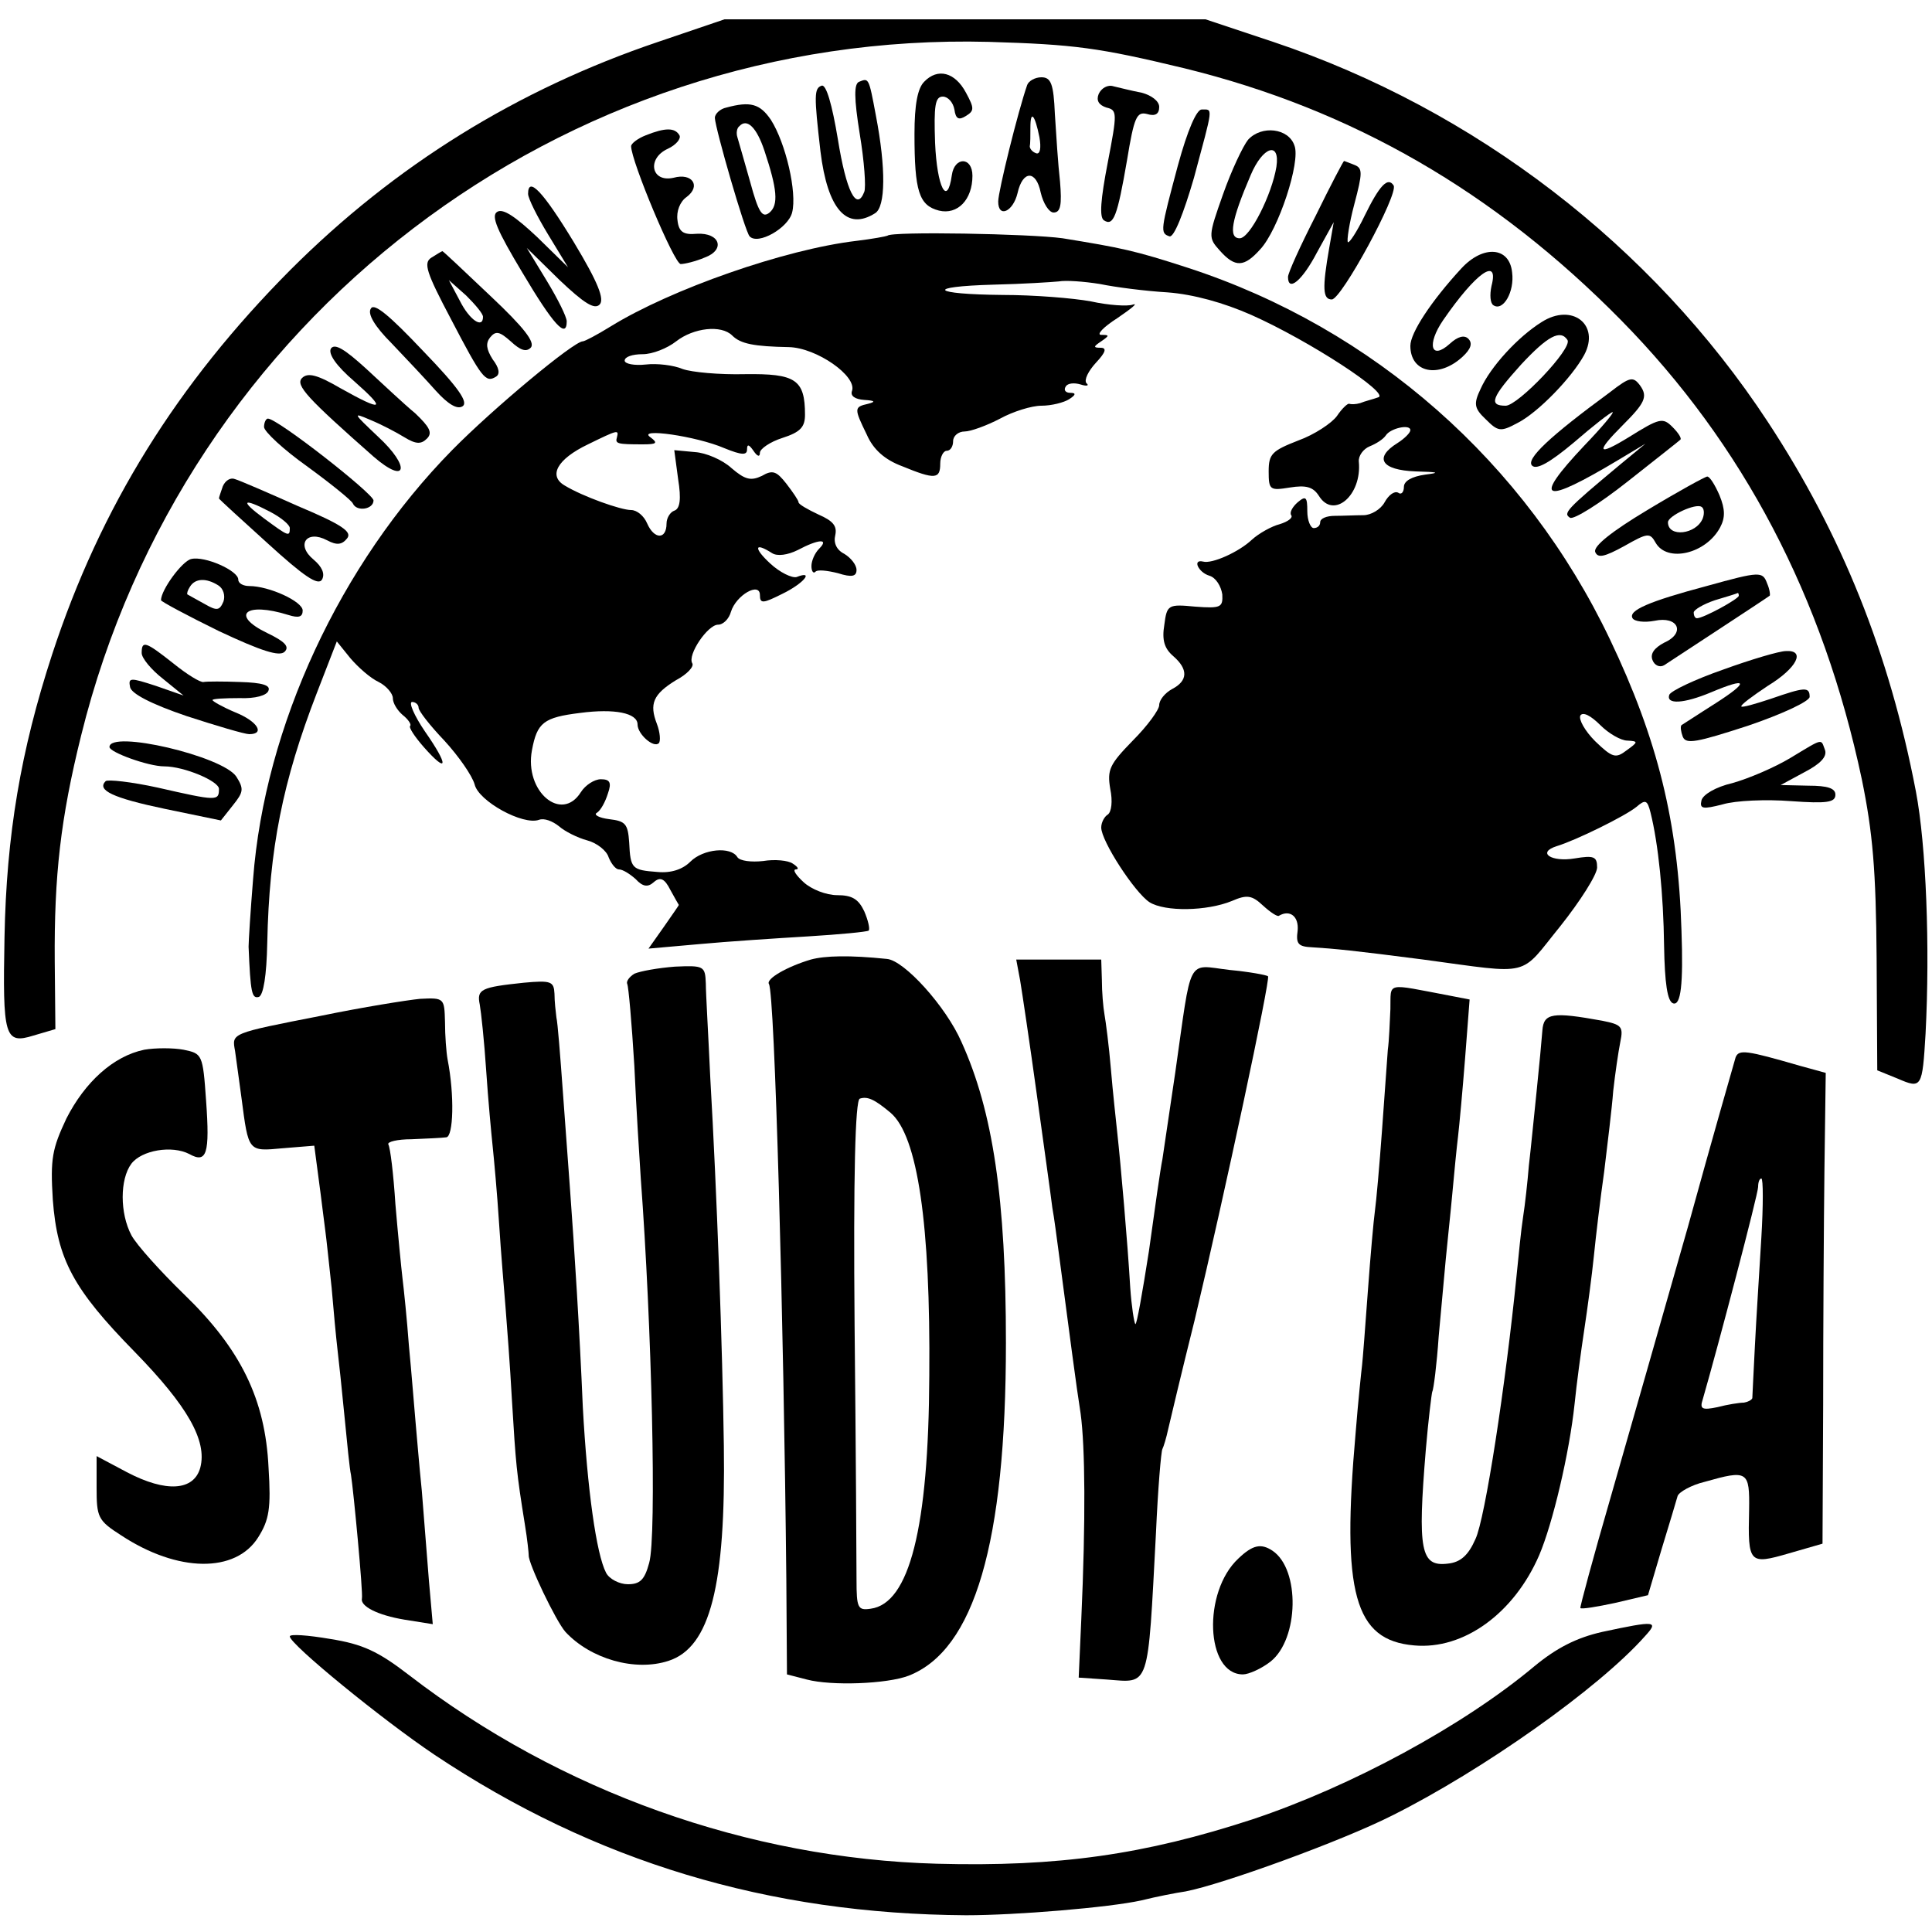
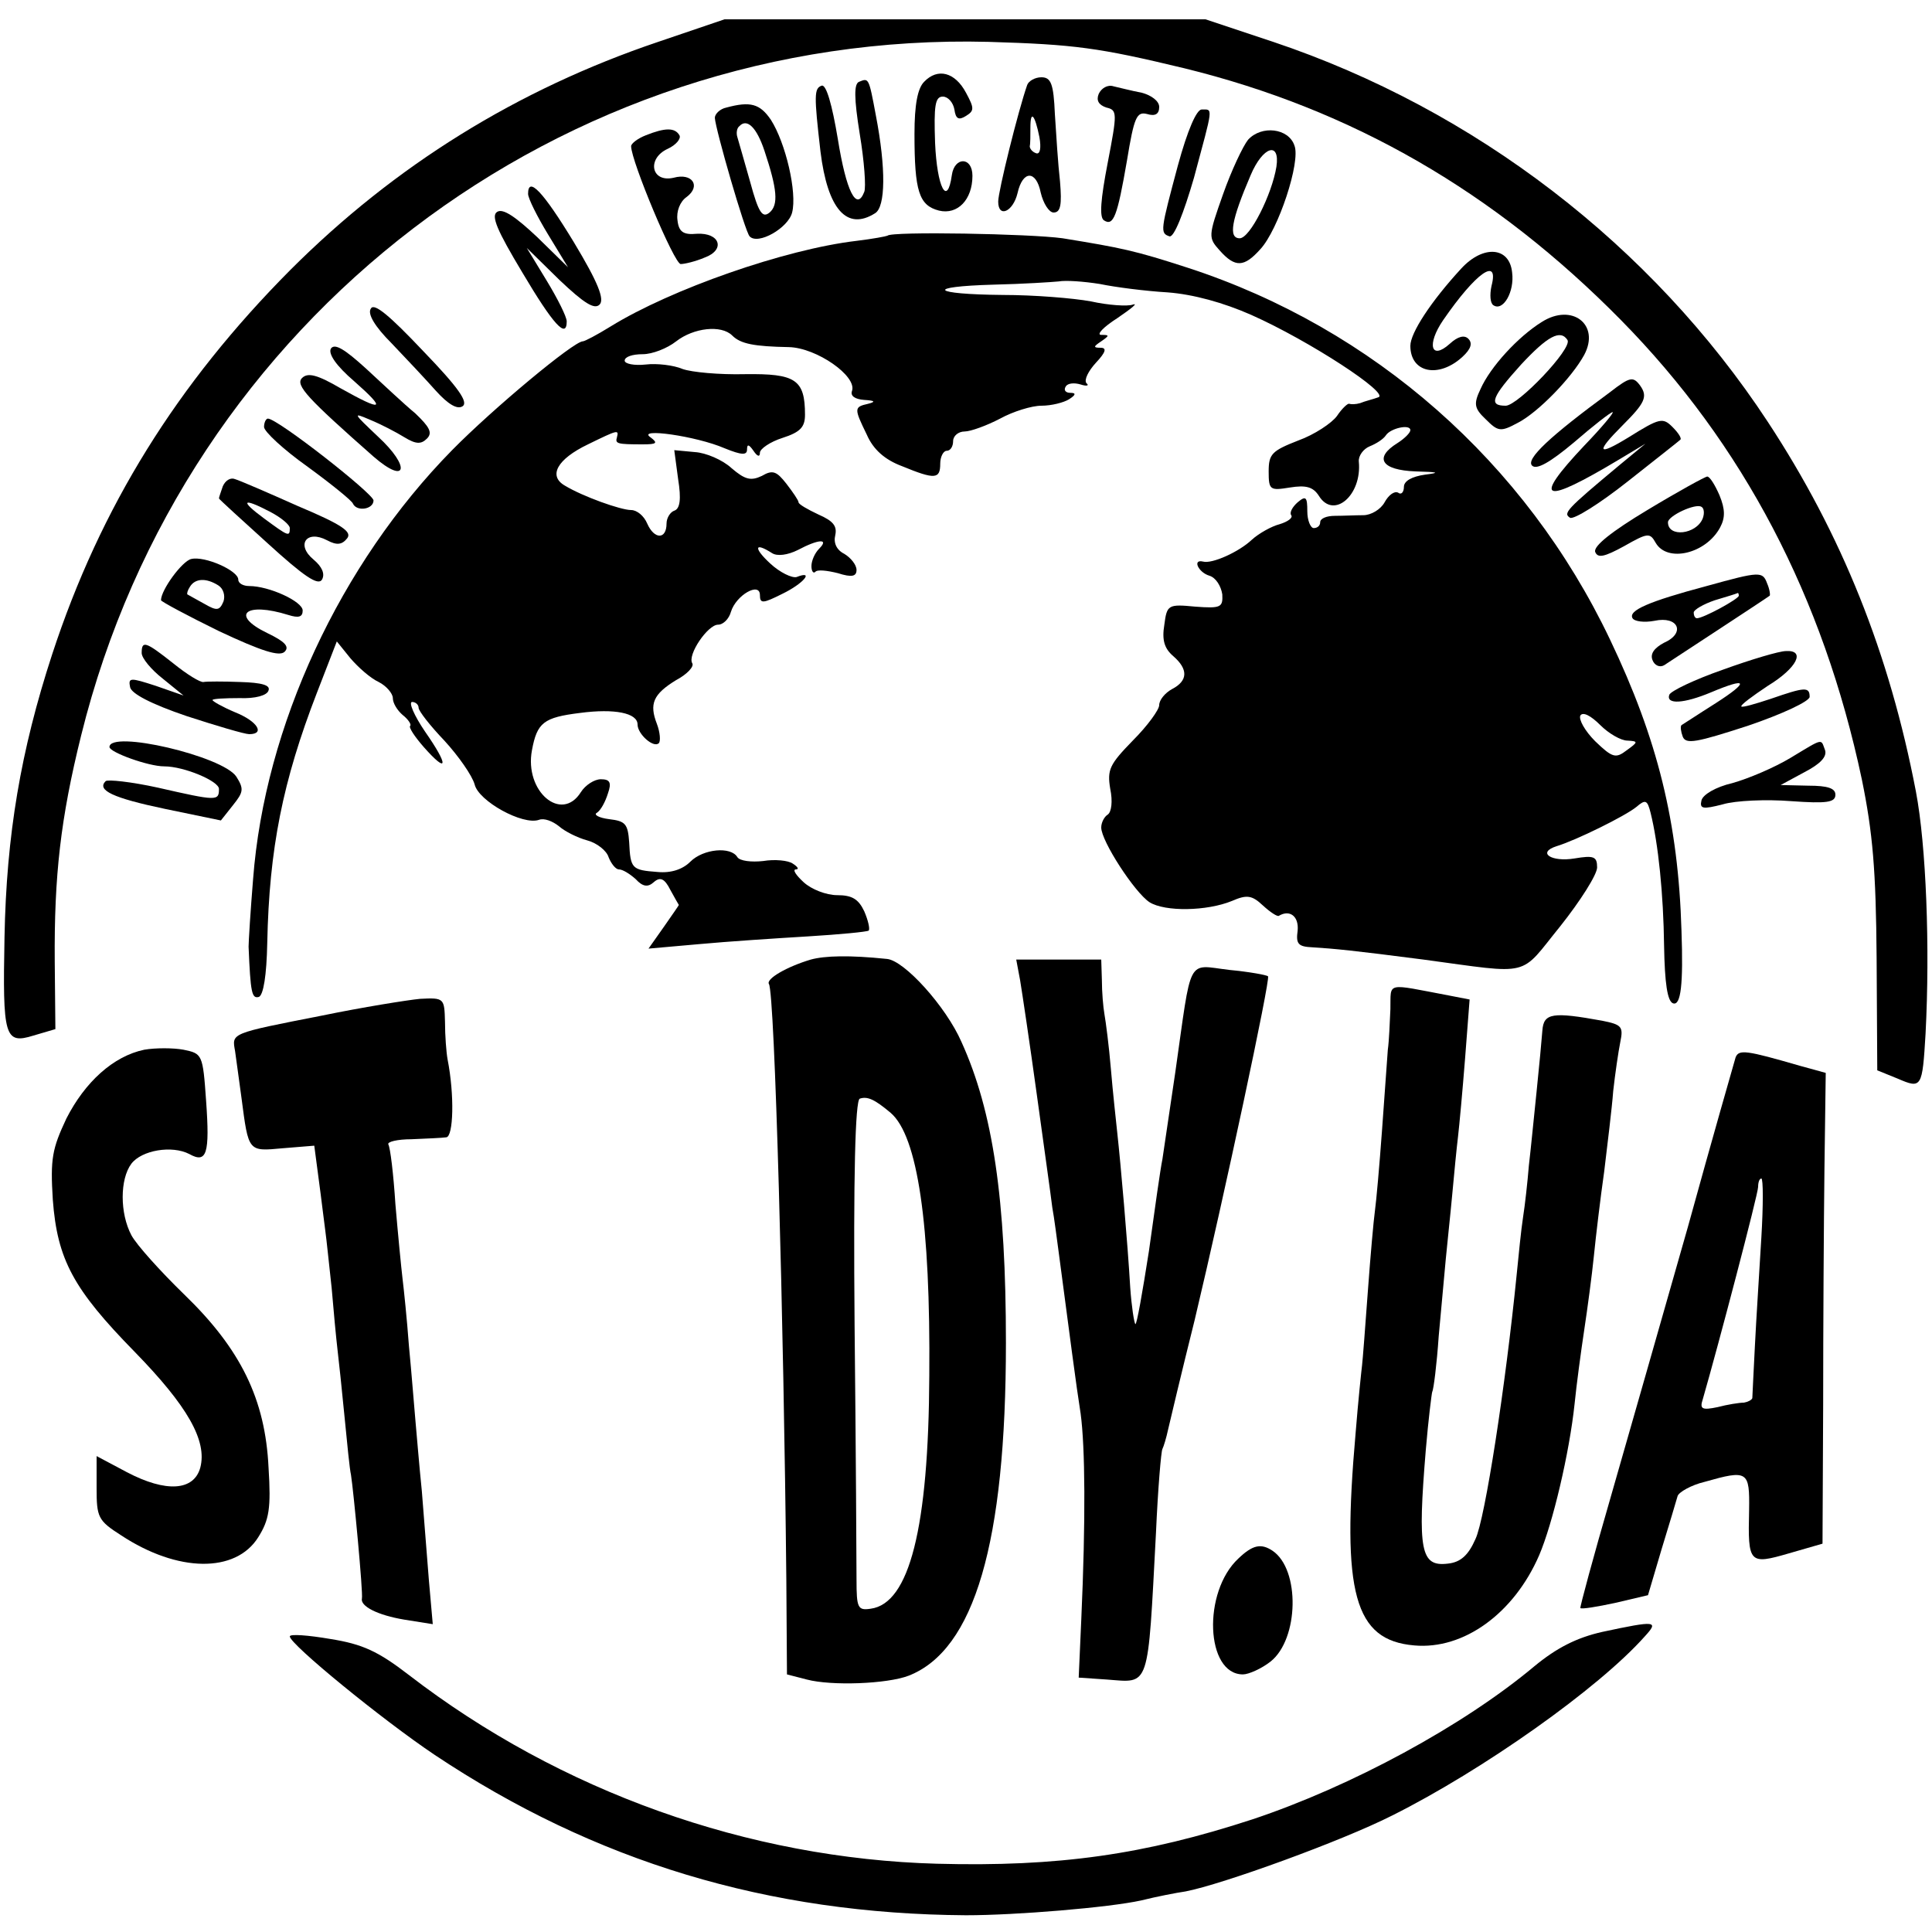
<svg xmlns="http://www.w3.org/2000/svg" version="1.0" width="300pt" height="300pt" viewBox="0 0 300 300" preserveAspectRatio="xMidYMid meet">
  <g transform="translate(0,300) scale(0.1,-0.1)" fill="#000000" stroke="none">
    <path d="M1022 2935 c-219 -74 -409 -192 -571 -354 -176 -177 -295 -368 -370 -597 -49 -150 -71 -281 -74 -439 -3 -155 0 -167 45 -153 l34 10 -1 105 c-1 133 9 222 41 351 160 647 746 1094 1409 1077 134 -4 171 -9 304 -41 261 -64 482 -192 678 -391 190 -193 314 -430 374 -713 17 -83 22 -141 23 -278 l1 -174 32 -13 c37 -16 38 -14 43 70 7 134 1 292 -15 376 -41 214 -115 399 -230 574 -180 274 -455 485 -768 590 l-105 35 -373 0 -374 0 -103 -35z" />
    <path d="M1435 2873 c-10 -10 -15 -35 -15 -81 0 -89 7 -111 38 -119 29 -7 52 17 52 54 0 30 -28 30 -32 1 -7 -50 -23 -19 -26 50 -2 58 0 72 12 72 8 0 16 -9 18 -20 2 -15 7 -17 18 -10 13 8 13 12 0 36 -17 32 -44 39 -65 17z" />
    <path d="M1334 2873 c-8 -3 -8 -25 1 -81 7 -42 10 -83 7 -90 -12 -31 -28 1 -41 82 -9 54 -18 85 -25 83 -12 -4 -12 -15 -2 -102 11 -90 41 -124 85 -96 16 10 17 69 1 152 -11 59 -11 58 -26 52z" />
    <path d="M1595 2868 c-14 -40 -45 -165 -45 -181 0 -26 23 -16 30 13 8 36 29 36 36 1 4 -17 13 -31 20 -31 11 0 13 12 10 48 -3 26 -6 73 -8 105 -2 47 -6 57 -21 57 -10 0 -20 -6 -22 -12z m19 -81 c3 -17 1 -27 -5 -25 -6 2 -10 7 -10 11 1 4 1 17 1 29 0 28 7 20 14 -15z" />
    <path d="M1706 2854 c-4 -10 0 -17 12 -21 17 -4 17 -8 2 -86 -11 -57 -13 -84 -6 -89 15 -10 21 6 36 93 11 67 15 76 31 72 13 -4 19 0 19 11 0 9 -12 18 -27 22 -16 3 -35 8 -44 10 -9 3 -19 -3 -23 -12z" />
    <path d="M1128 2833 c-10 -2 -18 -10 -18 -16 1 -18 47 -177 54 -184 13 -14 60 13 66 37 8 31 -10 108 -33 144 -17 25 -32 29 -69 19z m59 -67 c20 -60 22 -84 8 -96 -11 -9 -17 -1 -30 47 -9 32 -18 63 -20 70 -2 6 -1 14 3 17 12 13 27 -2 39 -38z" />
    <path d="M1829 2743 c-27 -101 -28 -105 -13 -110 7 -2 22 36 38 91 30 112 30 106 12 106 -8 0 -22 -32 -37 -87z" />
    <path d="M1003 2790 c-13 -5 -23 -13 -23 -17 0 -23 67 -183 77 -183 6 0 23 4 37 10 33 12 24 39 -12 37 -21 -2 -28 3 -30 21 -2 14 4 29 14 36 23 17 9 38 -20 30 -35 -8 -42 30 -9 45 13 6 21 16 18 21 -7 12 -22 12 -52 0z" />
    <path d="M1938 2783 c-8 -10 -26 -48 -39 -85 -23 -65 -23 -67 -5 -87 24 -27 38 -26 63 2 28 30 63 136 53 161 -9 27 -51 32 -72 9z m44 -42 c-7 -43 -41 -111 -57 -111 -18 0 -13 28 17 98 19 45 46 53 40 13z" />
-     <path d="M2043 2665 c-24 -47 -43 -89 -43 -95 0 -24 22 -6 45 38 l26 47 -7 -40 c-11 -63 -10 -80 4 -80 15 0 104 164 96 177 -9 14 -22 0 -45 -47 -12 -25 -24 -43 -26 -41 -2 2 2 29 10 59 13 49 13 56 0 61 -8 3 -15 6 -16 6 -1 0 -21 -38 -44 -85z" />
    <path d="M820 2699 c0 -7 14 -35 31 -63 l31 -51 -48 47 c-33 31 -53 45 -62 39 -10 -6 0 -29 39 -94 48 -81 69 -104 69 -76 0 7 -14 35 -31 63 l-31 51 51 -50 c38 -36 54 -46 62 -38 8 8 -2 34 -40 97 -48 79 -71 103 -71 75z" />
    <path d="M1378 2634 c-2 -1 -23 -5 -48 -8 -111 -13 -288 -75 -382 -133 -21 -13 -40 -23 -43 -23 -14 0 -139 -104 -203 -169 -174 -177 -291 -429 -309 -666 -4 -49 -7 -97 -7 -105 3 -72 5 -81 16 -78 7 3 12 33 13 84 3 146 24 251 77 388 l31 80 21 -26 c12 -14 31 -31 44 -37 12 -6 22 -18 22 -25 0 -8 7 -19 15 -26 9 -7 14 -15 12 -17 -3 -2 7 -17 21 -33 38 -43 39 -29 2 24 -17 25 -26 46 -20 46 5 0 10 -4 10 -9 0 -5 18 -28 40 -51 22 -24 43 -54 47 -68 6 -26 75 -64 100 -55 8 3 21 -2 31 -10 9 -8 29 -18 44 -22 15 -4 30 -16 33 -26 4 -10 11 -19 16 -19 6 0 17 -7 26 -15 11 -12 19 -13 28 -5 10 9 17 6 26 -12 7 -13 13 -23 13 -23 1 0 -10 -15 -23 -34 l-24 -34 79 7 c43 4 119 9 169 12 49 3 91 7 94 9 2 3 -1 16 -7 30 -9 19 -19 25 -42 25 -17 0 -40 9 -52 20 -12 11 -18 20 -12 20 5 0 3 4 -5 9 -7 5 -28 7 -46 4 -18 -2 -36 0 -40 6 -10 17 -53 13 -73 -7 -12 -12 -30 -18 -51 -16 -40 3 -42 5 -44 46 -2 29 -6 33 -31 36 -16 2 -25 7 -19 10 6 4 13 17 17 30 6 17 3 22 -11 22 -10 0 -24 -9 -31 -20 -30 -48 -88 1 -76 65 8 43 18 51 75 58 53 7 89 0 89 -18 0 -15 25 -37 33 -29 3 3 2 17 -3 30 -12 31 -6 46 30 68 17 9 28 21 25 26 -8 13 24 60 40 60 8 0 17 9 20 20 8 26 45 47 45 26 0 -14 5 -13 35 2 33 16 50 37 22 26 -7 -2 -26 7 -41 21 -26 24 -25 34 3 16 8 -5 24 -3 40 5 32 17 49 18 33 2 -7 -7 -12 -19 -12 -27 0 -8 3 -12 6 -9 3 4 19 2 35 -2 22 -7 29 -5 29 5 0 8 -9 19 -19 25 -12 6 -17 17 -14 29 3 14 -3 22 -26 32 -17 8 -31 16 -31 19 0 3 -9 16 -19 29 -15 19 -21 22 -38 12 -17 -8 -26 -6 -47 12 -14 13 -40 24 -57 25 l-32 3 6 -45 c5 -31 3 -46 -6 -49 -6 -2 -12 -11 -12 -20 0 -25 -19 -25 -30 0 -5 12 -16 21 -25 21 -16 0 -75 21 -103 38 -26 15 -12 41 36 64 47 23 48 23 45 11 -3 -10 0 -11 40 -11 22 0 24 2 12 11 -22 15 71 2 115 -17 27 -11 35 -11 35 -2 0 9 3 8 10 -2 6 -9 10 -10 10 -3 0 6 16 17 35 23 28 9 35 17 35 36 0 55 -15 64 -93 63 -40 -1 -83 3 -97 8 -14 6 -40 9 -57 7 -18 -2 -33 1 -33 6 0 6 12 10 28 10 15 0 38 9 52 20 27 21 70 26 87 9 13 -13 34 -17 88 -18 43 -1 106 -45 98 -68 -3 -8 5 -13 19 -14 17 -1 18 -3 6 -6 -22 -5 -22 -7 -2 -48 10 -23 28 -39 55 -49 51 -21 59 -20 59 4 0 11 5 20 10 20 6 0 10 7 10 15 0 8 8 15 18 15 9 0 34 9 55 20 20 11 49 20 64 20 16 0 35 5 43 10 11 7 11 10 2 10 -7 0 -11 4 -7 10 3 5 13 6 23 3 9 -3 14 -2 9 2 -4 5 3 19 15 32 15 16 17 23 7 23 -12 0 -11 2 1 10 13 9 13 10 0 10 -8 0 3 12 25 26 22 15 33 24 24 21 -8 -3 -38 -1 -65 5 -27 5 -88 10 -137 10 -111 1 -122 13 -14 16 45 1 91 4 101 5 11 2 39 0 64 -4 24 -5 71 -11 105 -13 40 -3 87 -16 130 -35 90 -40 217 -123 197 -128 -8 -3 -21 -6 -28 -9 -7 -2 -14 -2 -17 -1 -2 1 -11 -7 -19 -19 -8 -11 -35 -29 -60 -38 -41 -16 -46 -21 -46 -48 0 -29 2 -30 33 -25 25 4 36 1 45 -13 23 -37 67 1 62 53 -1 9 7 20 17 24 10 4 21 11 25 17 7 11 38 18 38 8 0 -4 -9 -13 -20 -20 -37 -23 -25 -42 28 -44 36 -1 39 -2 15 -5 -21 -3 -33 -10 -33 -19 0 -8 -4 -13 -9 -9 -6 3 -15 -4 -21 -15 -6 -11 -21 -20 -33 -20 -12 0 -32 -1 -44 -1 -13 0 -23 -4 -23 -10 0 -5 -4 -9 -10 -9 -5 0 -10 12 -10 26 0 22 -2 25 -15 14 -8 -7 -13 -16 -10 -20 3 -4 -5 -10 -18 -14 -12 -3 -32 -14 -43 -24 -20 -19 -62 -38 -76 -34 -17 4 -7 -17 10 -22 10 -3 18 -16 20 -29 1 -20 -2 -22 -42 -19 -42 4 -44 3 -48 -28 -4 -24 0 -37 14 -49 23 -20 23 -38 -2 -51 -11 -6 -20 -17 -20 -25 0 -7 -18 -32 -41 -55 -36 -37 -40 -45 -35 -75 4 -19 2 -36 -4 -40 -5 -3 -10 -12 -10 -20 0 -21 52 -101 75 -116 24 -15 89 -14 128 2 23 10 31 9 48 -7 12 -11 23 -18 25 -16 17 10 31 -1 29 -23 -3 -21 1 -25 23 -26 33 -2 64 -5 172 -19 171 -23 148 -28 213 52 31 39 57 80 57 91 0 17 -5 19 -35 14 -36 -6 -59 9 -28 19 30 9 107 47 124 61 14 12 17 11 22 -9 12 -48 20 -126 21 -207 1 -57 5 -86 14 -89 12 -4 16 29 13 113 -5 168 -37 297 -111 452 -131 275 -367 483 -655 577 -83 27 -103 31 -195 46 -50 7 -266 11 -272 4z m1149 -784 c17 -1 17 -2 -1 -15 -17 -13 -22 -12 -49 14 -16 16 -26 34 -23 40 4 6 16 0 31 -15 13 -13 32 -24 42 -24z" />
-     <path d="M670 2600 c-13 -8 -8 -23 30 -95 48 -92 54 -100 70 -90 7 4 5 14 -5 27 -10 16 -11 25 -4 34 9 11 15 9 32 -6 15 -14 24 -17 31 -10 8 8 -11 32 -62 80 -41 39 -74 70 -75 70 -1 0 -9 -5 -17 -10z m80 -92 c0 -19 -21 -5 -36 25 l-17 32 27 -24 c14 -14 26 -28 26 -33z" />
    <path d="M2269 2583 c-47 -51 -79 -100 -79 -120 0 -42 44 -51 81 -17 13 12 16 21 9 28 -6 6 -16 4 -29 -8 -29 -26 -36 -1 -10 37 51 74 87 99 75 53 -3 -14 -2 -27 3 -30 15 -10 33 21 29 51 -4 40 -45 43 -79 6z" />
    <path d="M576 2521 c-6 -8 6 -28 32 -54 22 -23 53 -56 69 -74 19 -21 33 -29 41 -24 10 6 -6 29 -61 86 -52 55 -76 75 -81 66z" />
    <path d="M2394 2500 c-37 -23 -80 -70 -95 -104 -11 -23 -10 -30 8 -47 19 -19 23 -20 49 -6 32 16 85 71 104 106 25 47 -19 81 -66 51z m40 -28 c8 -13 -77 -102 -96 -102 -27 0 -22 13 24 64 41 44 61 55 72 38z" />
    <path d="M514 2459 c-5 -8 8 -27 36 -51 51 -45 45 -48 -21 -11 -36 21 -51 25 -60 16 -11 -11 9 -32 111 -122 52 -45 58 -16 7 31 -39 37 -40 38 -12 26 17 -7 40 -19 53 -27 18 -11 26 -11 35 -2 9 9 4 18 -18 39 -17 14 -51 46 -77 70 -33 30 -48 39 -54 31z" />
    <path d="M2500 2391 c-94 -69 -131 -104 -121 -114 7 -7 28 5 65 36 30 26 57 47 60 47 3 0 -17 -24 -44 -52 -82 -87 -65 -93 55 -21 l40 24 -40 -33 c-84 -70 -88 -75 -77 -82 6 -3 46 22 89 56 43 34 80 63 82 65 3 2 -3 11 -12 20 -15 15 -20 14 -68 -16 -49 -30 -52 -24 -9 19 34 34 39 44 27 61 -11 15 -16 14 -47 -10z" />
    <path d="M410 2337 c0 -7 30 -35 68 -62 37 -27 69 -53 70 -57 6 -13 32 -9 32 5 -1 11 -149 127 -164 127 -3 0 -6 -6 -6 -13z" />
    <path d="M346 2245 c-3 -9 -6 -17 -6 -19 0 -1 34 -32 76 -70 56 -51 78 -66 84 -56 5 9 0 20 -13 31 -28 23 -11 47 21 30 15 -8 23 -7 31 3 8 10 -7 21 -76 50 -47 21 -91 40 -98 42 -7 3 -15 -2 -19 -11z m74 -40 c17 -9 30 -20 30 -25 0 -14 -2 -13 -40 15 -38 28 -34 33 10 10z" />
    <path d="M2558 2208 c-55 -33 -84 -56 -81 -65 4 -10 14 -8 45 9 37 21 40 21 49 5 18 -31 78 -17 100 24 8 15 8 28 -1 50 -7 16 -15 29 -19 29 -3 0 -45 -23 -93 -52z m86 -13 c-10 -25 -54 -30 -54 -6 0 10 43 30 52 24 4 -2 5 -10 2 -18z" />
    <path d="M297 2132 c-14 -3 -47 -48 -47 -64 0 -2 41 -24 90 -48 66 -31 94 -40 102 -32 8 8 0 16 -27 29 -58 28 -34 49 33 28 16 -5 22 -3 22 7 0 14 -52 38 -83 38 -9 0 -17 4 -17 10 0 14 -52 37 -73 32z m42 -41 c8 -5 11 -16 8 -25 -6 -14 -10 -15 -29 -4 -13 7 -25 14 -27 15 -1 1 0 6 4 12 8 13 25 14 44 2z" />
    <path d="M2650 2090 c-90 -24 -122 -38 -115 -50 3 -5 18 -7 34 -4 37 8 49 -19 15 -34 -15 -8 -22 -17 -18 -27 3 -8 11 -12 18 -8 9 6 156 102 164 108 1 1 0 10 -4 19 -7 19 -11 19 -94 -4z m50 -15 c0 -5 -55 -35 -65 -35 -3 0 -5 4 -5 9 0 4 15 13 33 19 17 5 33 10 35 11 1 1 2 -1 2 -4z" />
    <path d="M220 1986 c0 -8 15 -26 33 -40 l32 -26 -43 15 c-40 13 -43 13 -40 -2 2 -10 32 -26 88 -45 46 -15 90 -28 97 -28 25 0 13 20 -22 34 -19 8 -35 17 -35 19 0 2 19 3 42 3 24 -1 43 4 45 12 3 8 -10 12 -44 13 -26 1 -52 1 -57 0 -5 -1 -26 12 -47 29 -43 34 -49 36 -49 16z" />
    <path d="M2675 1960 c-43 -15 -81 -33 -83 -39 -5 -15 22 -14 65 4 57 24 60 17 7 -17 -27 -17 -51 -33 -53 -34 -2 -2 -1 -10 2 -18 5 -12 21 -9 101 17 53 18 96 38 96 45 0 16 -8 15 -60 -3 -24 -8 -45 -14 -46 -12 -2 2 17 16 41 32 46 28 59 56 28 54 -10 0 -54 -13 -98 -29z" />
    <path d="M170 1840 c0 -8 60 -30 85 -30 31 0 85 -23 85 -35 0 -19 -3 -19 -95 2 -41 9 -78 13 -81 10 -14 -14 11 -26 92 -43 l87 -18 19 24 c16 20 17 25 5 44 -21 32 -197 73 -197 46z" />
    <path d="M2780 1823 c-25 -15 -65 -32 -90 -39 -26 -6 -46 -18 -48 -27 -3 -13 2 -14 33 -6 20 6 68 8 106 5 56 -4 69 -2 69 10 0 10 -12 14 -42 14 l-43 1 37 20 c25 13 35 24 32 34 -7 18 -1 20 -54 -12z" />
    <path d="M1259 1510 c-37 -11 -70 -30 -65 -38 9 -14 23 -523 27 -924 l1 -148 31 -8 c38 -10 124 -7 158 6 102 40 151 206 151 517 0 223 -20 359 -69 467 -24 55 -89 127 -116 129 -58 6 -96 5 -118 -1z m124 -238 c42 -36 62 -173 60 -408 -1 -237 -31 -354 -91 -362 -20 -3 -22 1 -22 45 0 26 -1 204 -3 395 -2 232 1 349 8 352 12 4 23 -1 48 -22z" />
    <path d="M1584 1478 c3 -18 15 -98 26 -178 11 -80 22 -158 24 -175 3 -16 7 -48 10 -70 17 -128 27 -206 34 -250 7 -52 8 -164 1 -320 l-4 -90 44 -3 c67 -5 63 -17 76 228 3 68 8 127 10 130 2 4 6 17 9 31 3 13 21 89 41 169 46 193 118 530 114 534 -2 2 -29 7 -61 10 -66 8 -57 23 -83 -159 -9 -60 -18 -121 -20 -135 -3 -14 -12 -78 -21 -143 -10 -64 -19 -115 -21 -113 -2 2 -6 28 -8 57 -4 69 -15 194 -20 239 -2 19 -7 64 -10 100 -3 36 -8 74 -10 85 -2 11 -4 35 -4 53 l-1 32 -66 0 -66 0 6 -32z" />
-     <path d="M985 1488 c-8 -5 -13 -12 -11 -16 2 -4 7 -61 11 -127 3 -66 8 -145 10 -175 17 -227 25 -556 13 -597 -7 -26 -14 -33 -33 -33 -13 0 -29 8 -34 18 -15 29 -29 129 -36 257 -5 119 -13 245 -20 340 -2 28 -7 95 -11 150 -4 55 -8 107 -10 115 -1 8 -3 25 -3 37 -1 19 -5 21 -48 17 -66 -7 -73 -10 -68 -34 2 -11 7 -57 10 -103 3 -45 8 -98 10 -117 2 -19 7 -73 10 -120 3 -47 8 -105 10 -130 2 -25 7 -90 10 -145 6 -99 7 -111 20 -192 4 -24 6 -45 6 -48 -1 -12 42 -102 57 -119 39 -42 108 -62 160 -45 65 21 89 117 86 334 -2 150 -11 397 -21 570 -3 66 -7 133 -7 148 -1 27 -3 28 -48 26 -26 -2 -54 -7 -63 -11z" />
    <path d="M2159 1433 c-1 -21 -2 -49 -4 -63 -1 -14 -5 -70 -9 -125 -4 -55 -9 -111 -11 -125 -2 -14 -7 -70 -11 -125 -4 -55 -8 -107 -9 -115 -1 -8 -6 -55 -10 -105 -22 -249 -2 -322 91 -330 77 -7 155 50 194 140 21 49 47 159 55 235 3 30 10 82 15 115 5 33 12 85 15 115 3 30 10 89 16 131 5 42 12 98 14 125 3 27 8 61 11 76 5 24 2 27 -28 33 -77 14 -91 12 -93 -15 -1 -14 -5 -56 -9 -95 -4 -38 -9 -90 -12 -115 -2 -25 -6 -61 -9 -80 -3 -19 -7 -60 -10 -90 -17 -170 -49 -379 -64 -410 -11 -25 -23 -36 -43 -38 -42 -5 -47 20 -34 177 4 47 9 87 10 90 2 3 7 42 10 86 4 44 9 98 11 120 2 22 7 67 10 100 3 33 7 74 9 90 2 17 7 71 11 122 l7 91 -31 6 c-101 19 -91 22 -92 -21z" />
    <path d="M500 1423 c-143 -28 -140 -27 -135 -55 2 -13 6 -45 10 -73 11 -84 10 -83 64 -78 l49 4 7 -53 c4 -29 8 -64 10 -78 2 -14 6 -54 10 -90 3 -36 7 -78 9 -95 2 -16 7 -64 11 -105 4 -41 8 -82 10 -90 4 -25 19 -184 17 -192 -3 -12 24 -26 66 -33 l44 -7 -6 68 c-3 38 -8 101 -11 139 -4 39 -8 88 -10 110 -2 22 -6 74 -10 115 -3 41 -8 89 -10 105 -2 17 -7 68 -11 115 -3 47 -8 88 -11 93 -2 4 14 8 36 8 23 1 47 2 54 3 11 1 13 65 2 121 -2 11 -4 37 -4 58 -1 37 -1 38 -39 36 -20 -2 -89 -13 -152 -26z" />
    <path d="M224 1370 c-48 -10 -92 -50 -121 -107 -22 -47 -25 -62 -21 -126 7 -93 32 -139 127 -236 82 -84 113 -138 102 -180 -10 -36 -53 -39 -114 -7 l-47 25 0 -49 c0 -46 2 -51 38 -74 88 -58 178 -59 213 -3 17 27 20 45 16 108 -5 106 -43 184 -131 269 -37 36 -74 77 -82 92 -18 34 -18 87 0 111 16 21 63 29 90 15 27 -15 32 0 26 83 -5 72 -6 73 -35 79 -16 3 -44 3 -61 0z" />
    <path d="M2695 1358 c-2 -7 -36 -125 -74 -263 -39 -137 -93 -326 -120 -420 -27 -93 -48 -171 -47 -172 2 -2 26 2 54 8 l51 12 21 71 c12 39 23 76 25 83 2 6 21 17 42 22 67 19 70 17 69 -44 -2 -83 0 -85 62 -67 l52 15 1 216 c0 119 1 283 2 366 l2 149 -40 11 c-83 24 -95 26 -100 13z m40 -280 c-3 -51 -8 -127 -10 -168 -2 -41 -4 -78 -4 -81 -1 -3 -7 -6 -13 -7 -7 0 -26 -3 -41 -7 -24 -5 -28 -3 -23 12 24 83 86 319 86 330 0 7 2 13 5 13 3 0 3 -42 0 -92z" />
    <path d="M1923 580 c-56 -52 -51 -180 7 -180 9 0 29 9 43 20 44 35 46 143 3 172 -18 12 -31 9 -53 -12z" />
    <path d="M2488 466 c-40 -9 -71 -25 -105 -53 -111 -93 -285 -187 -438 -238 -168 -55 -302 -74 -490 -69 -293 8 -585 112 -820 293 -48 37 -72 48 -122 56 -35 6 -63 8 -63 4 0 -12 143 -129 225 -184 249 -166 518 -247 825 -249 78 0 222 12 272 23 24 6 55 12 69 14 57 11 242 78 321 118 140 70 320 197 392 278 22 24 18 25 -66 7z" />
  </g>
</svg>